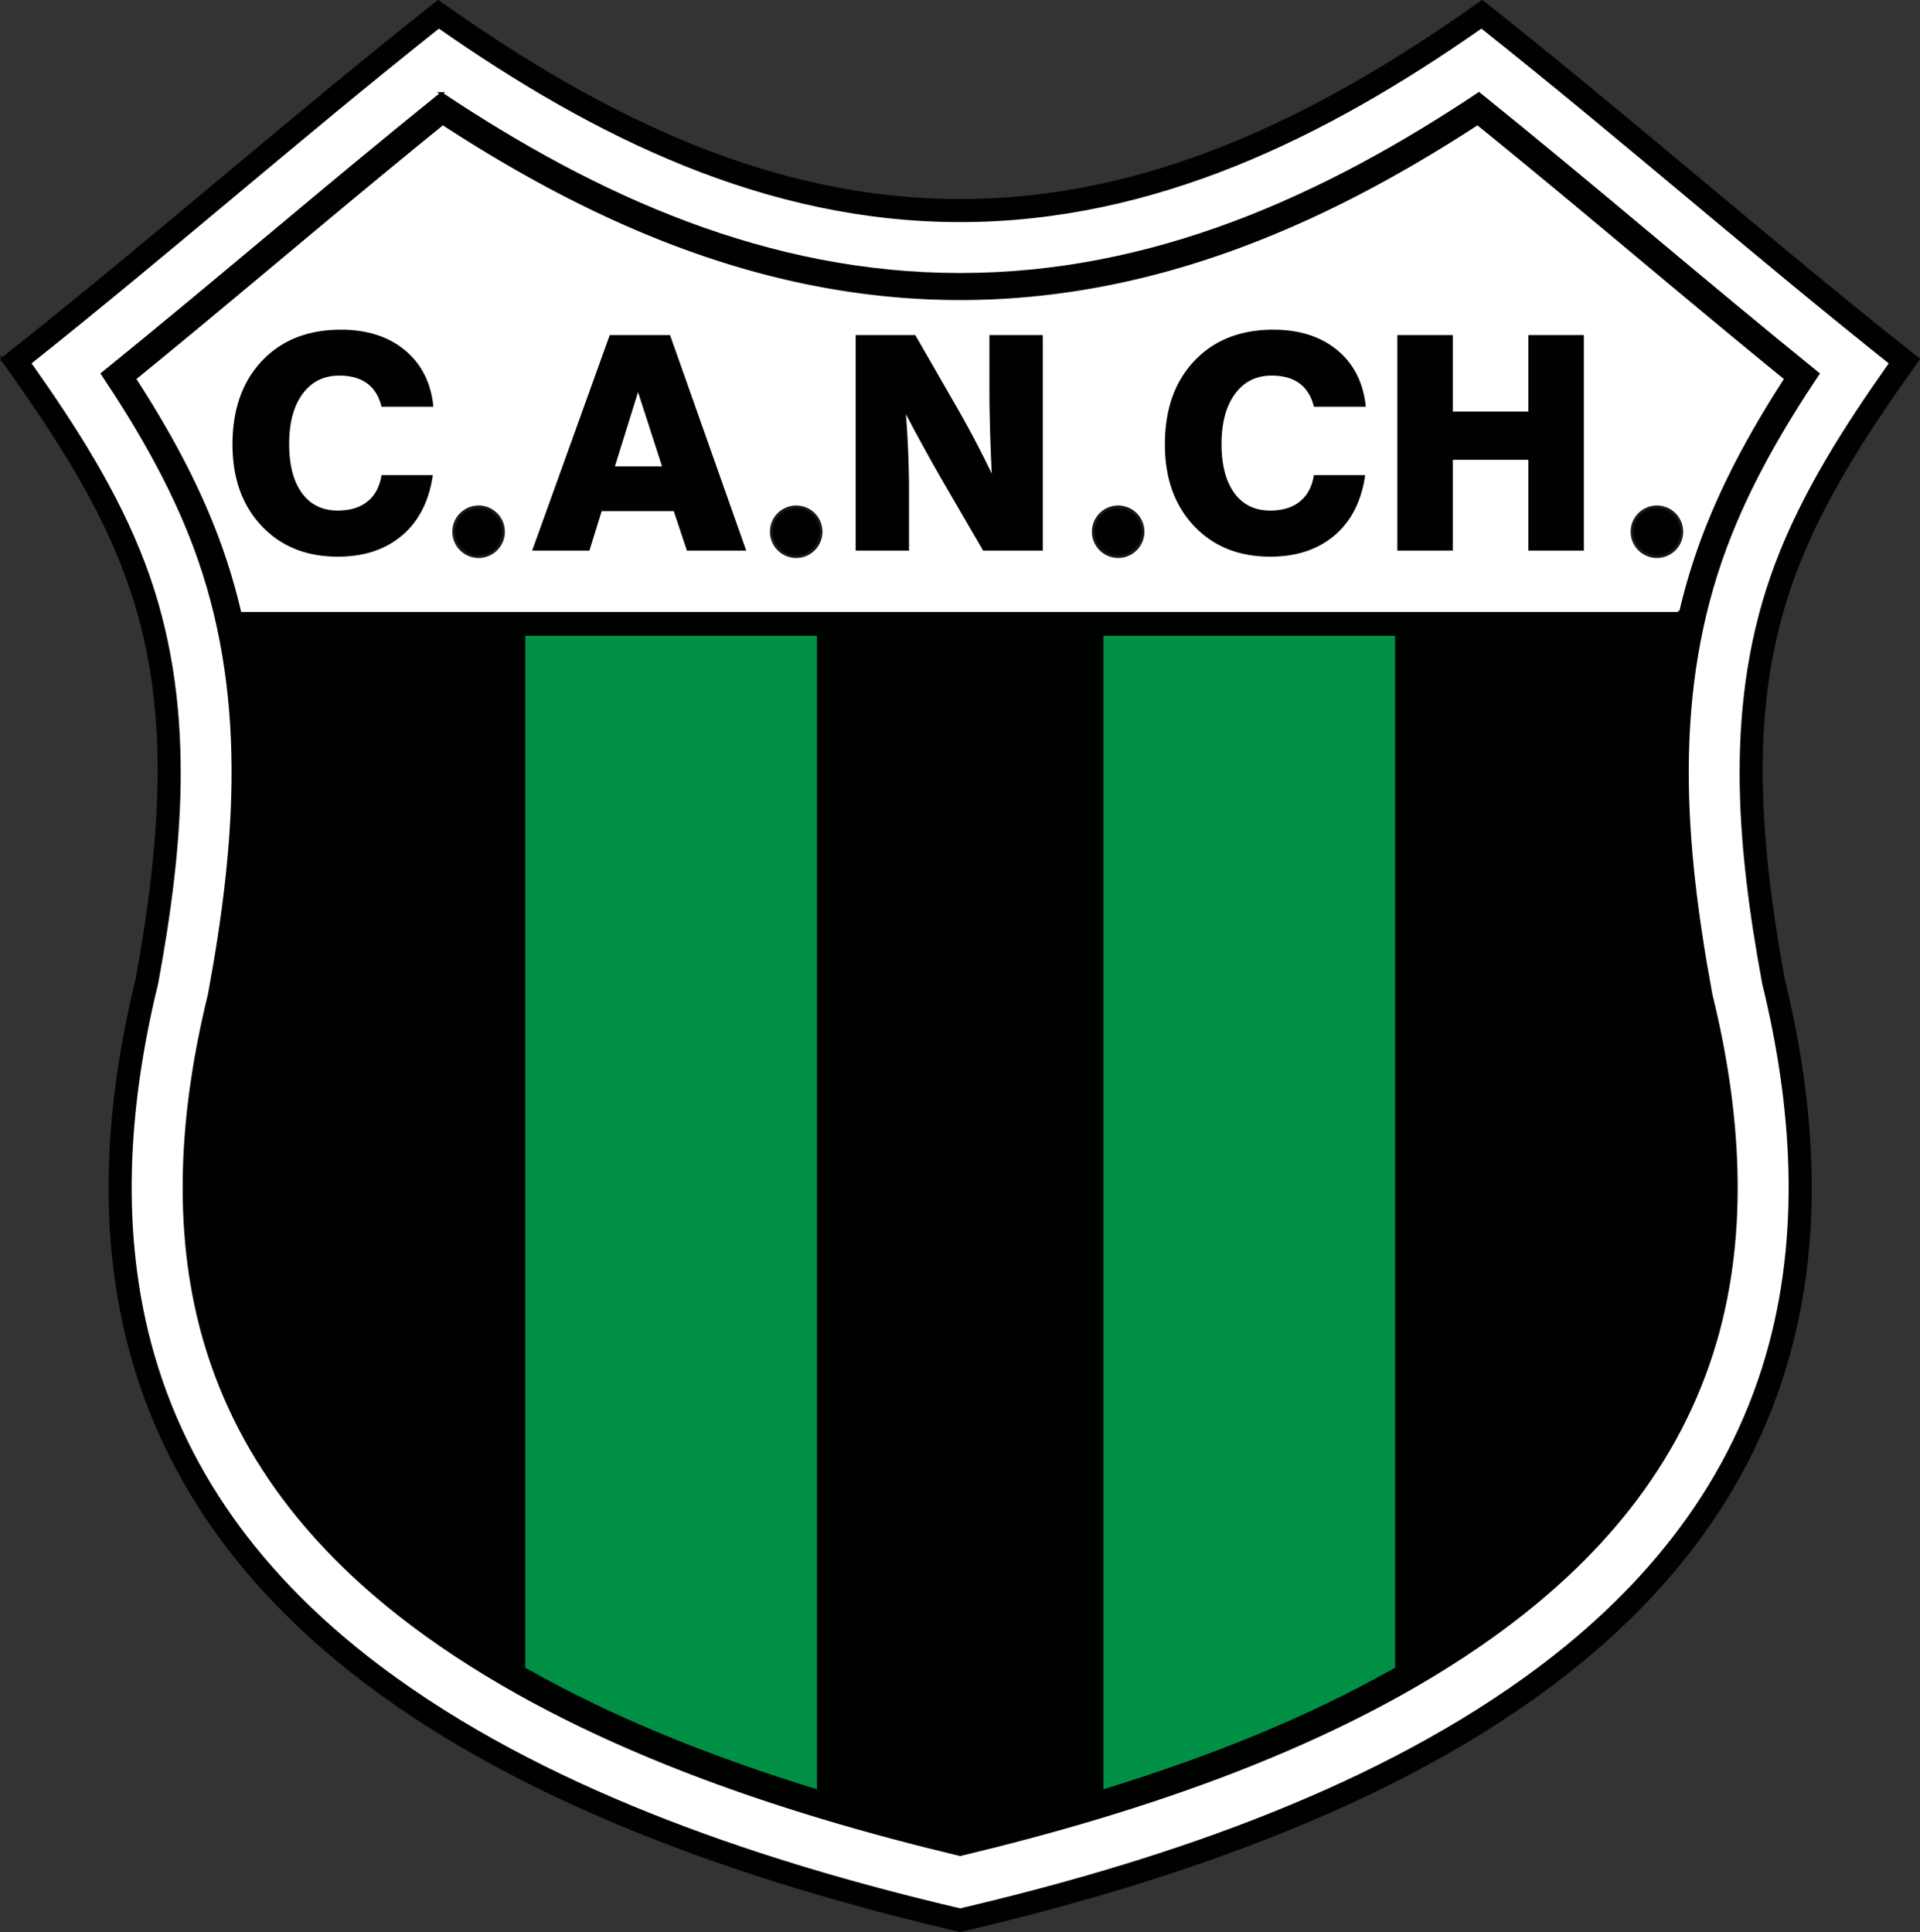
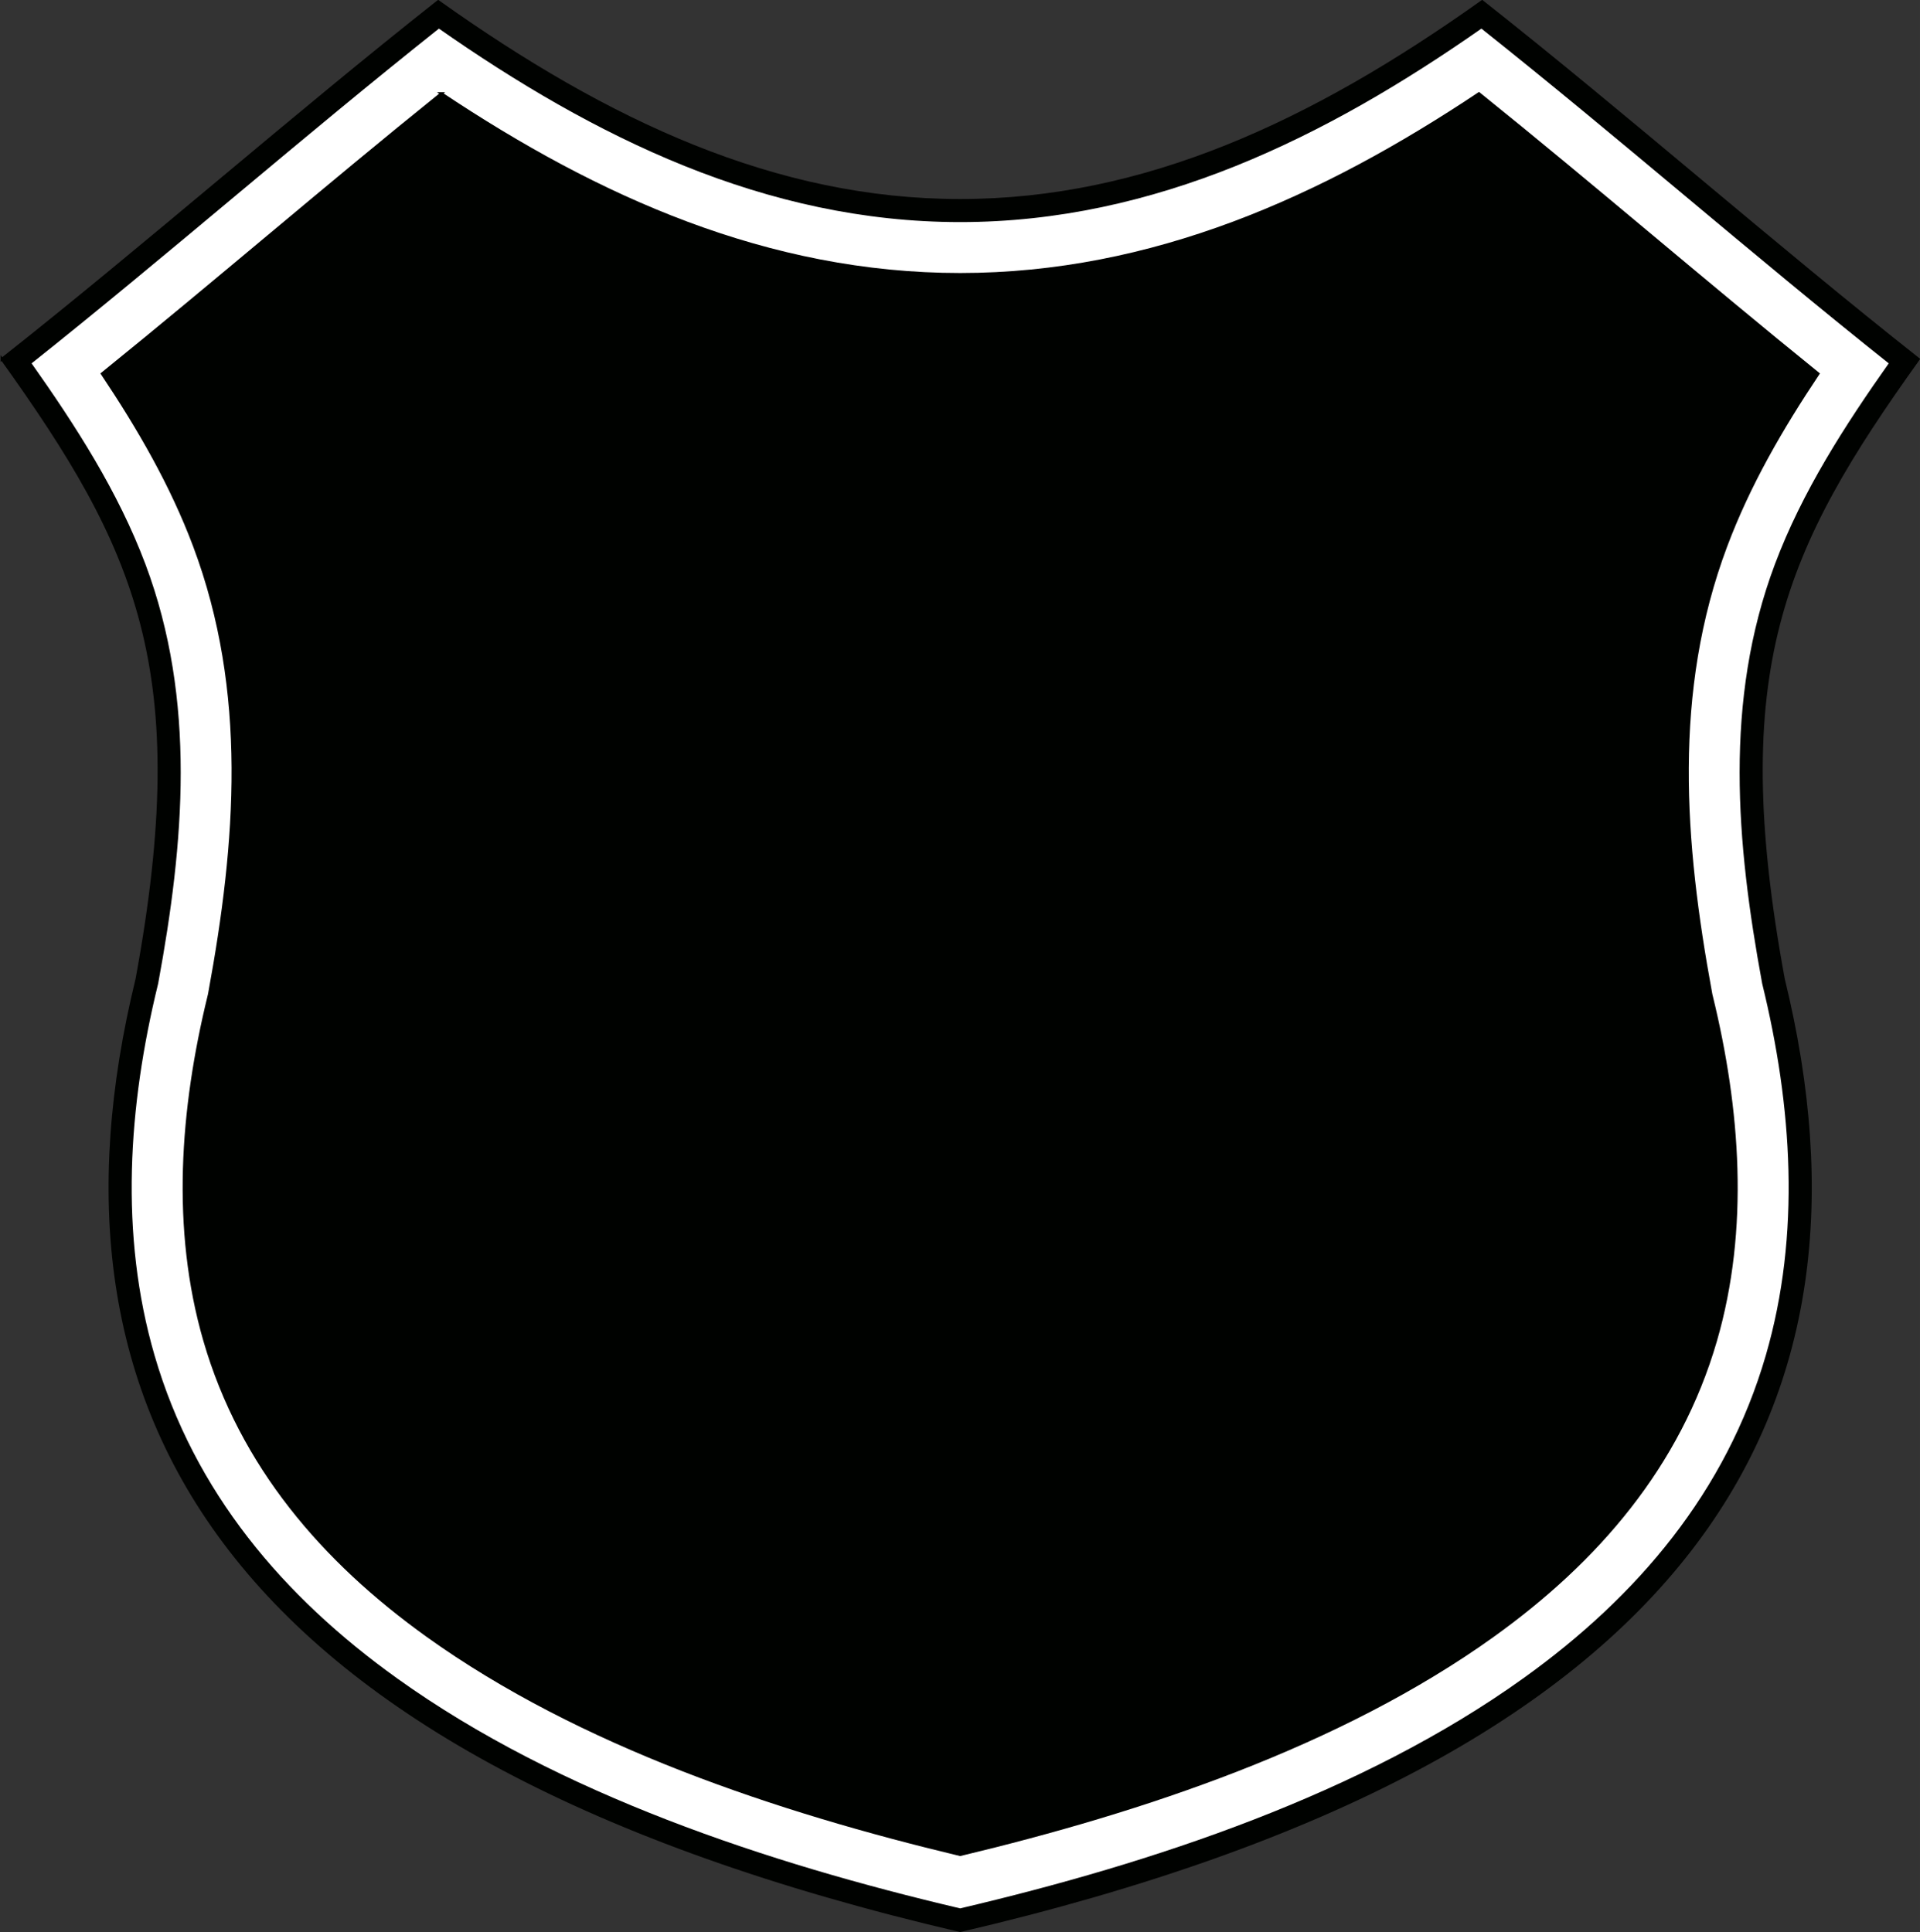
<svg xmlns="http://www.w3.org/2000/svg" width="759.87" height="764.8" viewBox="0 0 569.9 573.6">
  <rect x="0" y="0" width="569.9" height="573.6" fill="#333333" stroke="none" />
  <defs>
    <clipPath id="a">
      <path d="M0 0h569.9v573.6H0Zm0 0" />
    </clipPath>
  </defs>
  <g clip-path="url(#a)">
    <path d="M5.66 4669.83c429.5 338.94 865.47 722.89 1294.97 1061.83 504.84-359.41 1002.69-590.43 1549.37-590.43 546.68 0 1044.53 231.02 1549.38 590.43 429.49-338.94 865.46-722.89 1294.96-1061.83-402.97-562.93-569.61-922.78-400.59-1840.47C5604.06 1559.7 5058.01 518.93 2850 4.32 642 518.93 95.94 1559.72 406.25 2829.36c169.02 917.7 2.38 1277.54-400.59 1840.47Zm0 0" style="fill-rule:evenodd;fill:#000200;fill-opacity:1;stroke-width:7.871;stroke-linecap:butt;stroke-linejoin:miter;stroke:#000200;stroke-opacity:1;stroke-miterlimit:4" transform="matrix(.1 0 0 -.1 0 573.6)" />
  </g>
  <path d="M1302.7 5656c-410.32-325.78-804.22-671.84-1214.3-997.93 132.46-187.42 258.83-383.32 339.69-598.71 151.44-403.56 114.3-825.55 37.77-1240.98l-.31-1.72-.43-1.68c-88.36-361.6-115.12-742.85-10.08-1104.06C573 1305.06 836.68 993.85 1176.02 750.61 1656.05 406.43 2279.3 200.53 2850 66.59c570.7 133.94 1193.95 339.84 1673.98 684.02C4863.32 993.85 5127 1305.06 5245 1710.92c105 361.21 78.24 742.46-10.12 1104.06l-.43 1.68-.3 1.72c-76.53 415.43-113.68 837.42 37.8 1240.98 80.82 215.39 207.2 411.29 339.65 598.71-410.08 326.1-803.98 672.15-1214.3 997.93-462.5-323.75-970.66-575.4-1547.3-575.4S1765.2 5332.26 1302.7 5656Zm0 0" style="fill-rule:evenodd;fill:#fff;fill-opacity:1;stroke-width:7.871;stroke-linecap:butt;stroke-linejoin:miter;stroke:#000200;stroke-opacity:1;stroke-miterlimit:4" transform="matrix(.1 0 0 -.1 0 573.6)" />
  <path d="M1310.12 5458.3c-339.1-273-668.44-557.93-1006.88-831.71 107.78-161.22 205.28-329.07 273.71-511.37 162.54-433.17 127.27-879.73 45.28-1325.59l-1.14-6.2-1.48-6.1c-81.21-333.36-108.79-688.8-11.91-1022.03 107.89-371.02 351.2-653.4 660.97-875.47C1721.87 554.87 2309.02 359.4 2850 229.98c540.98 129.42 1128.13 324.89 1581.37 649.85 309.72 222.07 553.04 504.45 660.93 875.47 96.88 333.24 69.3 688.67-11.9 1022.03l-1.5 6.1-1.13 6.2c-81.99 445.86-117.26 892.42 45.32 1325.59 68.4 182.3 165.9 350.15 273.7 511.37-338.47 273.78-667.8 558.7-1006.9 831.71-463.52-309.37-969.42-536.71-1539.89-536.71-570.47 0-1076.37 227.34-1539.88 536.71Zm0 0" style="fill-rule:evenodd;fill:#000200;fill-opacity:1;stroke-width:7.871;stroke-linecap:butt;stroke-linejoin:miter;stroke:#000200;stroke-opacity:1;stroke-miterlimit:4" transform="matrix(.1 0 0 -.1 0 573.6)" />
-   <path d="M4981.1 3923.3H718.9a1798.94 1798.94 0 0 1-66.8 220.12c-61.9 165-146.83 318.83-241.94 466.56 303.55 247.3 600.54 502.54 904.76 749.03 465.31-302.66 969.77-517.7 1535.08-517.7s1069.77 215.04 1535.08 517.7c304.22-246.49 601.2-501.72 904.76-749.03-95.11-147.73-180.04-301.56-241.95-466.56a1798.94 1798.94 0 0 1-66.8-220.12Zm0 0" style="fill-rule:evenodd;fill:#fff;fill-opacity:1;stroke-width:7.871;stroke-linecap:butt;stroke-linejoin:miter;stroke:#fff;stroke-opacity:1;stroke-miterlimit:4" transform="matrix(.1 0 0 -.1 0 573.6)" />
-   <path d="M2420.98 3844.6h-858.01V787.44c266.05-150.98 561.6-266.68 858-357.93ZM4137.03 3844.6h-858V429.51c296.4 91.25 591.95 206.95 858 357.93Zm0 0" style="fill-rule:evenodd;fill:#009045;fill-opacity:1;stroke-width:7.871;stroke-linecap:butt;stroke-linejoin:miter;stroke:#009045;stroke-opacity:1;stroke-miterlimit:4" transform="matrix(.1 0 0 -.1 0 573.6)" />
  <path d="M128.47 141.05c-1.1 7.68-4.13 13.63-9.07 17.86-4.94 4.23-11.32 6.35-19.13 6.35-9.37 0-16.92-3.06-22.66-9.17-5.74-6.11-8.6-14.17-8.6-24.14 0-10.37 2.92-18.65 8.75-24.82 5.85-6.17 13.66-9.25 23.45-9.25 7.76 0 14.11 2.04 19.02 6.12 4.91 4.1 7.72 9.68 8.41 16.75h-15.4c-.75-3.07-2.17-5.38-4.27-6.93-2.1-1.55-4.86-2.32-8.27-2.32-4.59 0-8.2 1.8-10.88 5.43-2.66 3.61-3.99 8.57-3.99 14.86 0 6.25 1.26 11.11 3.78 14.57 2.53 3.45 6.07 5.2 10.64 5.2 3.68 0 6.63-.9 8.84-2.7 2.23-1.79 3.6-4.4 4.16-7.81Zm54.04-2.59h14l-7.13-22.05Zm-1.53-38.98h17.91l22.61 64h-17.6l-3.91-11.75h-21.4l-3.64 11.75h-17Zm73 64v-64h17.7l12.09 21.02a293.92 293.92 0 0 1 10.6 20.12c-.23-4.84-.4-9.37-.52-13.6-.12-4.22-.17-7.95-.17-11.16V99.48h15.84v64h-17.7l-12.57-21.63a566.5 566.5 0 0 1-10.34-18.87 313.24 313.24 0 0 1 .91 21.21v19.29Zm151.24-22.43c-1.1 7.68-4.12 13.63-9.06 17.86-4.94 4.23-11.32 6.35-19.14 6.35-9.36 0-16.91-3.06-22.65-9.17-5.75-6.11-8.6-14.17-8.6-24.14 0-10.37 2.91-18.65 8.75-24.82 5.84-6.17 13.66-9.25 23.45-9.25 7.76 0 14.1 2.04 19.02 6.12 4.9 4.1 7.71 9.68 8.4 16.75H390c-.75-3.07-2.18-5.38-4.27-6.93-2.1-1.55-4.87-2.32-8.28-2.32-4.58 0-8.2 1.8-10.87 5.43-2.66 3.61-4 8.57-4 14.86 0 6.25 1.27 11.11 3.79 14.57 2.52 3.45 6.07 5.2 10.63 5.2 3.68 0 6.64-.9 8.85-2.7 2.22-1.79 3.6-4.4 4.15-7.81Zm9.54 22.43v-64h16.47v22.7h22.43v-22.7h16.47v64h-16.47V136.5h-22.43v26.97Zm0 0" style="stroke:none;fill-rule:evenodd;fill:#000200;fill-opacity:1" />
-   <path d="M1420.59 4231.43a74 74 0 0 0 74.02-73.98 74 74 0 0 0-74.02-74.03 74 74 0 0 0-73.99 74.03 73.99 73.99 0 0 0 73.99 73.98ZM2363.36 4231.43a73.99 73.99 0 0 0 73.98-73.98 74 74 0 0 0-73.98-74.03 74 74 0 0 0-74.02 74.03 74 74 0 0 0 74.02 73.98ZM3318.98 4231.43a73.99 73.99 0 0 0 73.99-73.98 74 74 0 0 0-73.99-74.03 74 74 0 0 0-74.02 74.03 74 74 0 0 0 74.02 73.98ZM4918.13 4231.43a73.99 73.99 0 0 0 73.98-73.98 74 74 0 0 0-73.98-74.03 74 74 0 0 0-74.03 74.03 74 74 0 0 0 74.02 73.98Zm0 0" style="fill-rule:evenodd;fill:#000200;fill-opacity:1;stroke-width:7.871;stroke-linecap:butt;stroke-linejoin:miter;stroke:#1b1918;stroke-opacity:1;stroke-miterlimit:4" transform="matrix(.1 0 0 -.1 0 573.6)" />
</svg>